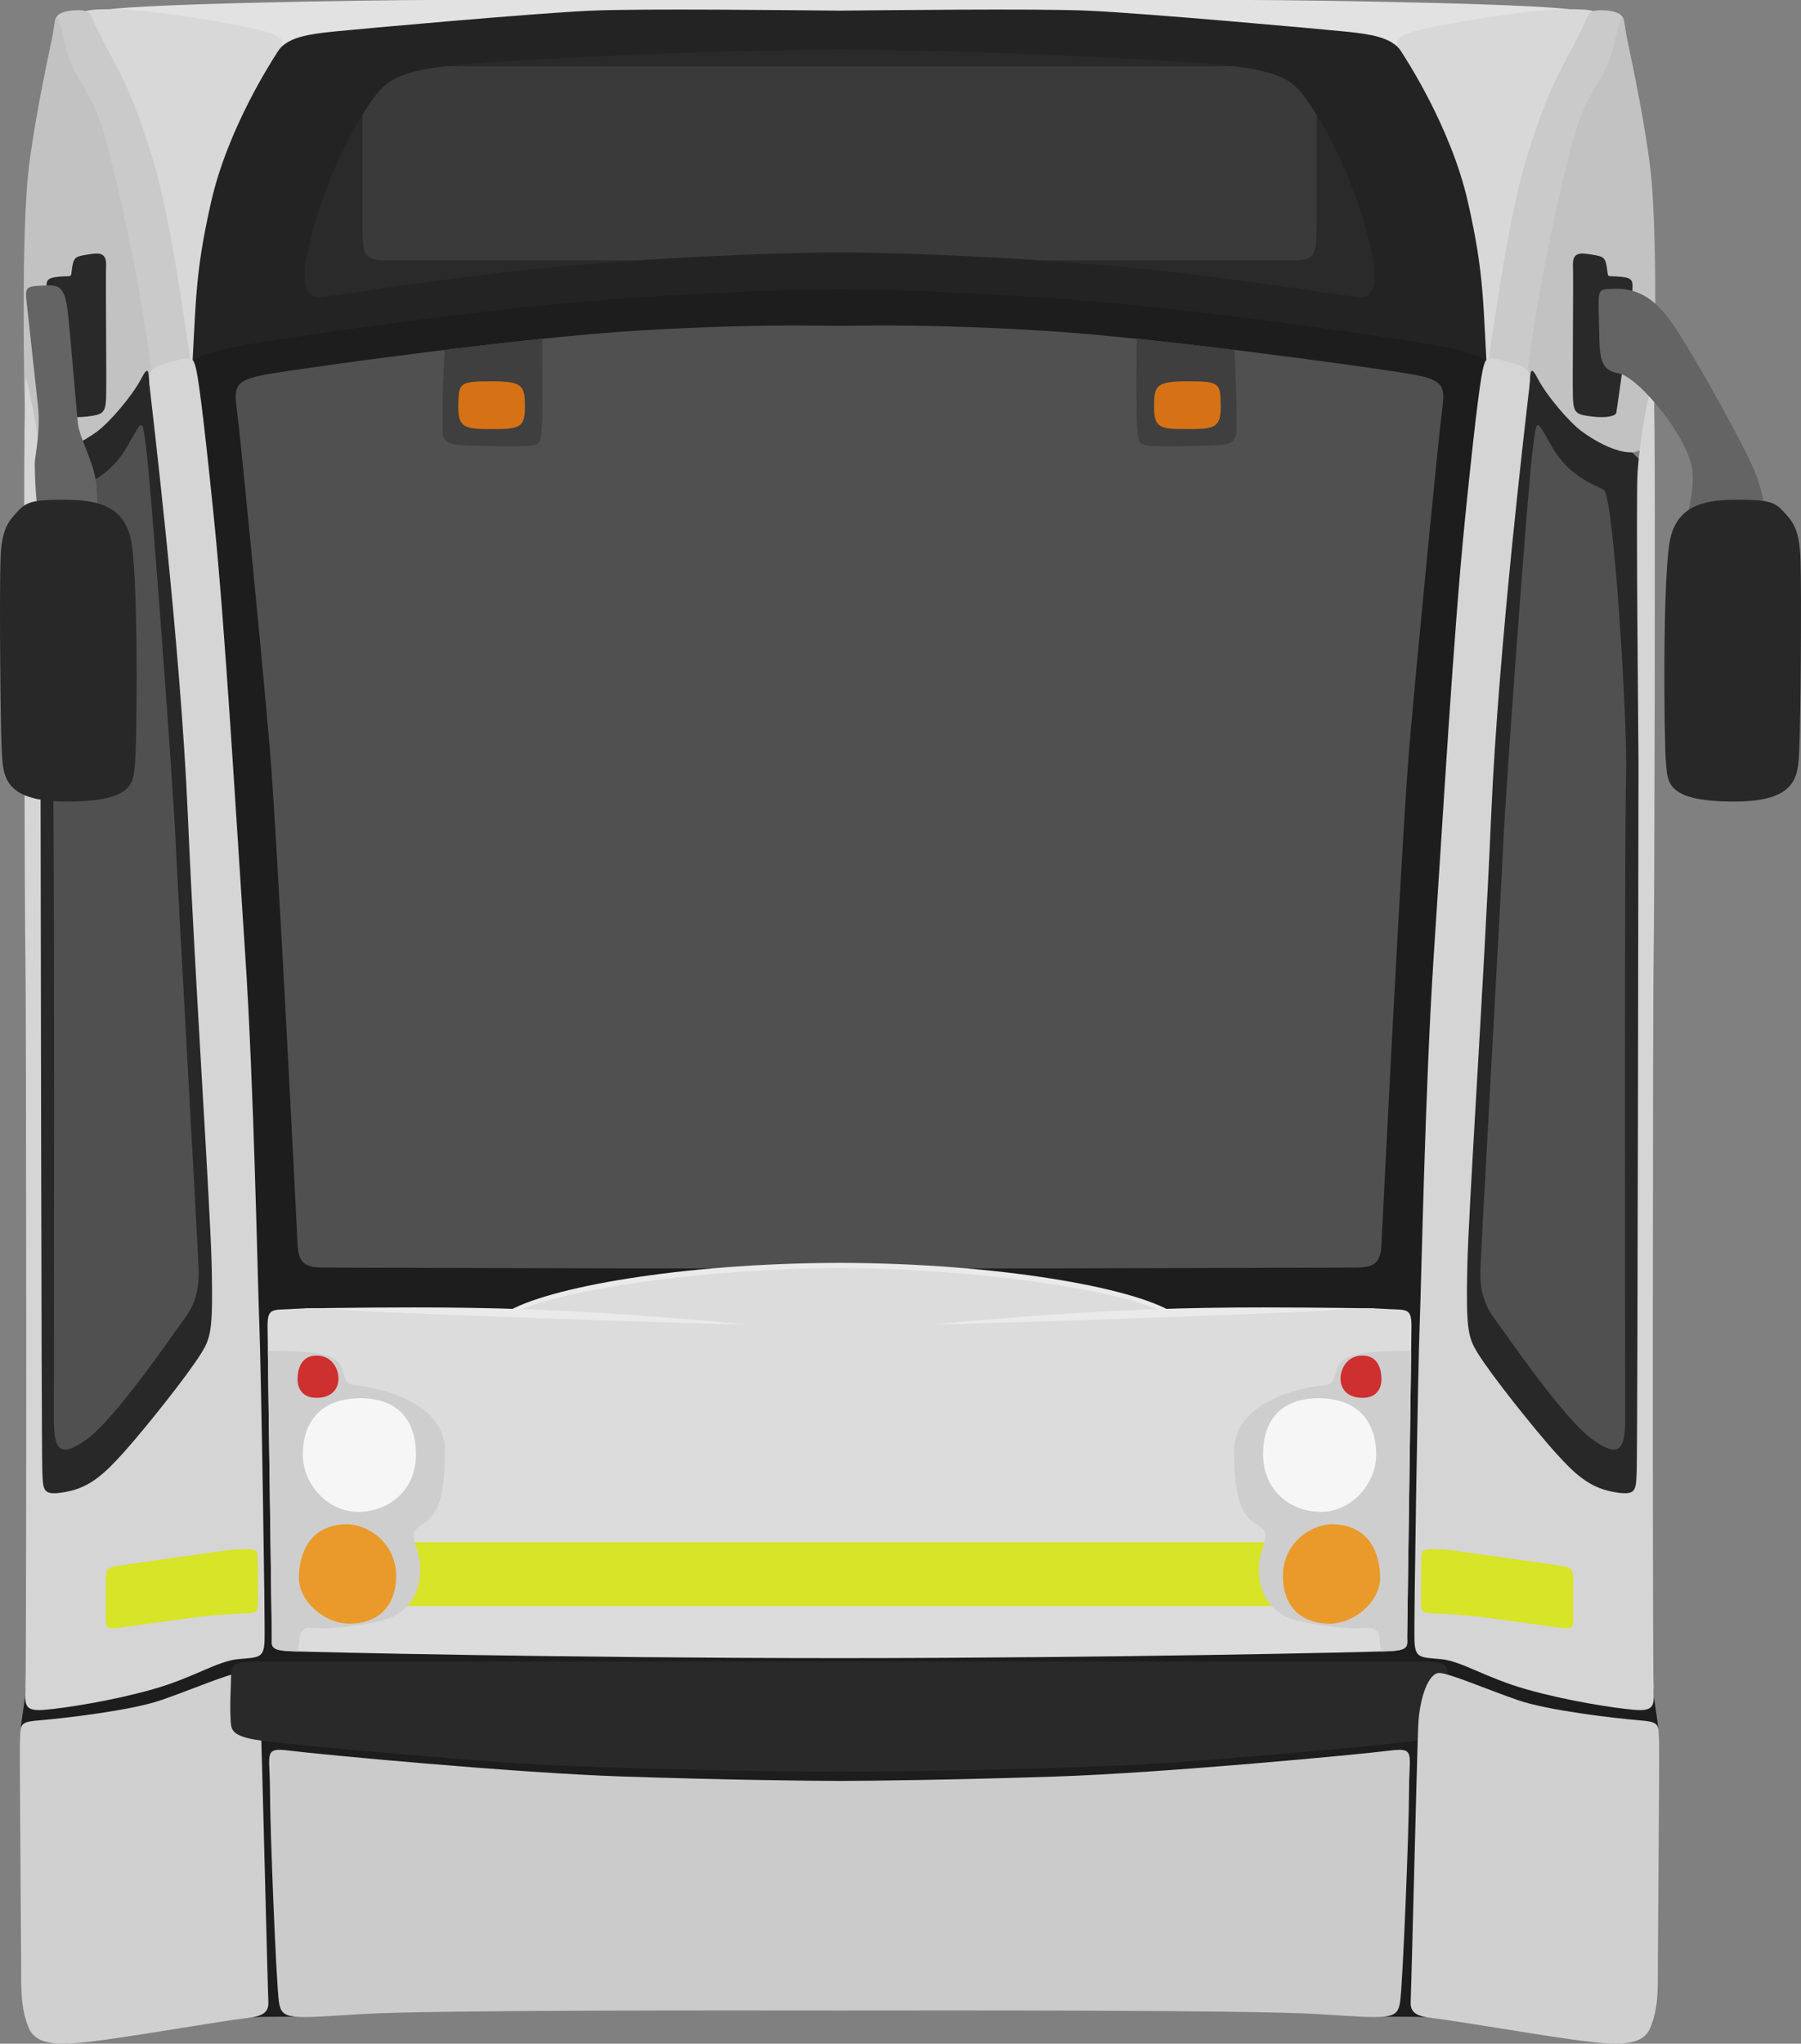
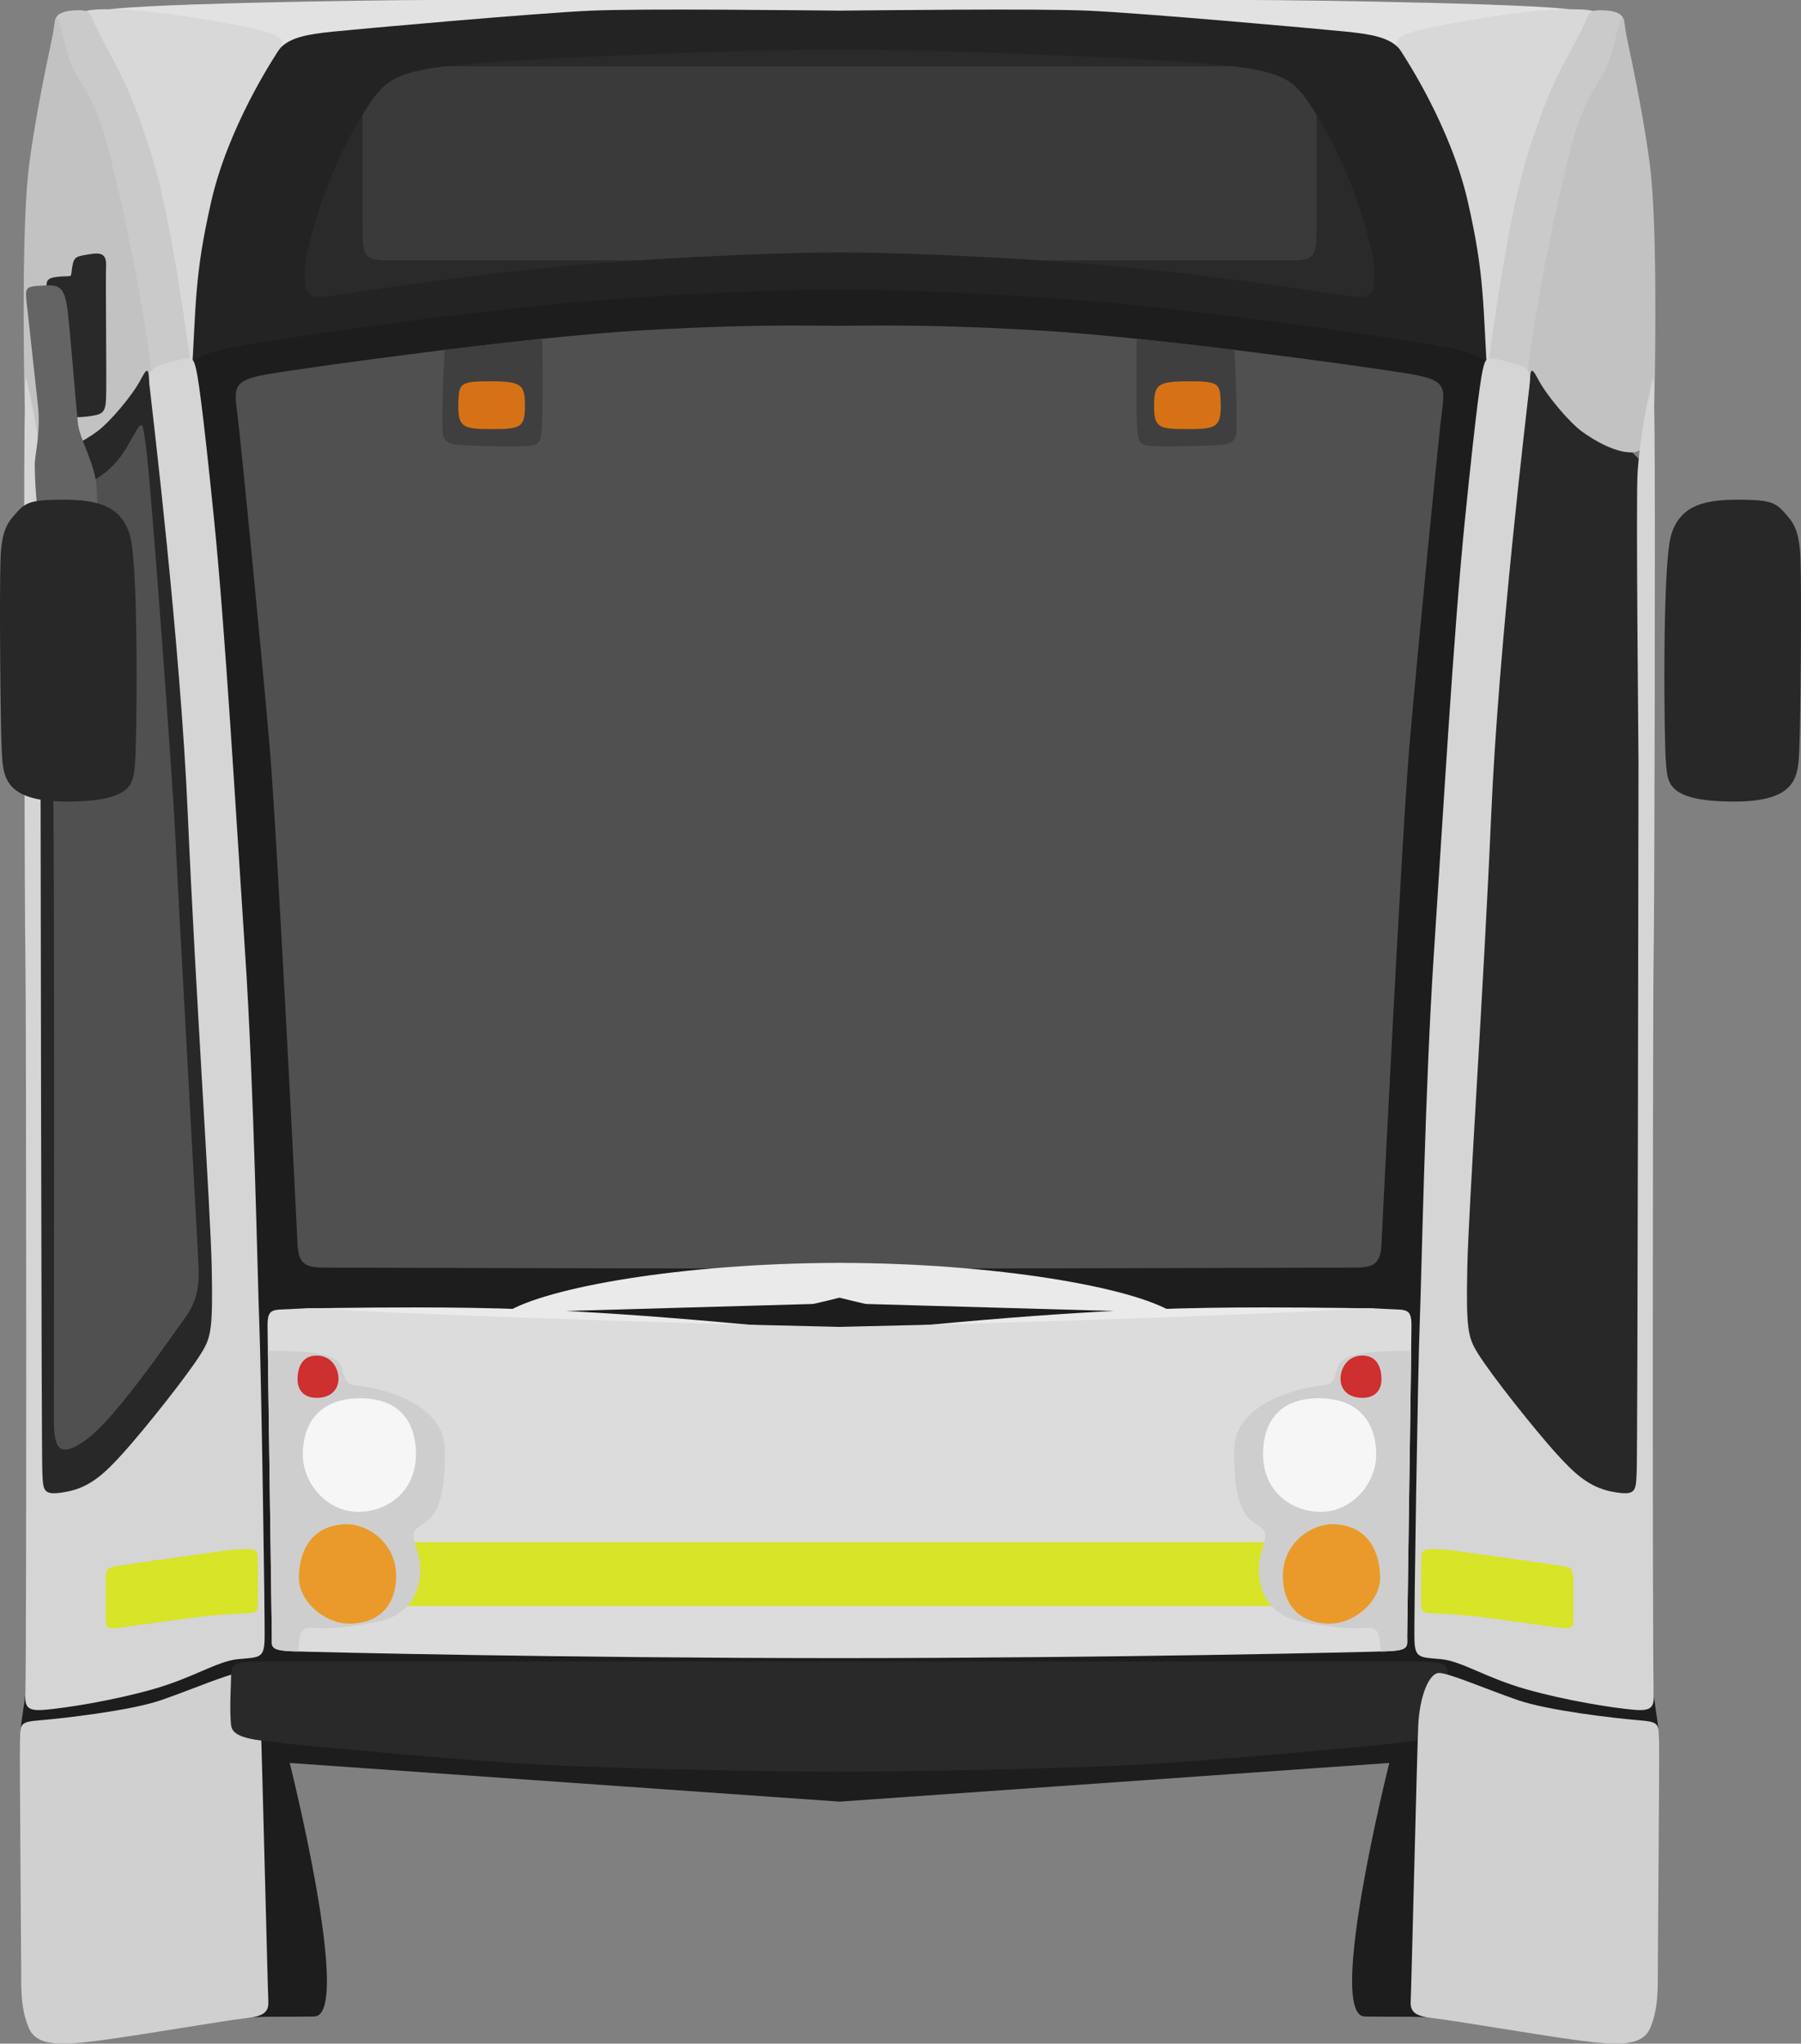
<svg xmlns="http://www.w3.org/2000/svg" xmlns:ns1="http://www.inkscape.org/namespaces/inkscape" xmlns:ns2="http://sodipodi.sourceforge.net/DTD/sodipodi-0.dtd" ns1:version="1.1-dev (ddb55ca, 2020-02-02)" ns2:docname="d.svg" viewBox="0 0 2893.947 3282.322" height="3282.322" width="2893.947" id="svg3546" version="1.1">
  <rect x="0" y="0" width="2893.947" height="3282.322" fill="#808080" stroke="none" />
  <defs id="defs3550" />
  <ns2:namedview ns1:current-layer="g3554" ns1:window-maximized="0" ns1:window-y="23" ns1:window-x="0" ns1:cy="281.70916" ns1:cx="755.94842" ns1:zoom="0.47552786" showgrid="false" id="namedview3548" ns1:window-height="880" ns1:window-width="1251" ns1:pageshadow="2" ns1:pageopacity="0" guidetolerance="10" gridtolerance="10" objecttolerance="10" borderopacity="1" bordercolor="#666666" pagecolor="#ffffff" ns1:snap-global="false" />
  <g id="g3554" ns1:label="Image" ns1:groupmode="layer" transform="translate(-472.219,-1026.695)">
    <g id="g1375">
      <path id="path930" style="fill:#2a2a2a;fill-opacity:1;stroke:none;stroke-width:1px;stroke-linecap:butt;stroke-linejoin:miter;stroke-opacity:1" d="m 1819.219,1068.102 v 0.236 l -725.957,43.502 -147.197,131.477 -44.303,285.82 135.766,-2.857 783.664,-57.645 783.666,57.645 135.766,2.857 -44.303,-285.82 -147.197,-131.477 -725.957,-43.502 v -0.236 l -1.975,0.119 z" ns1:connector-curvature="0" />
      <path id="path932" style="fill:#3a3a3a;fill-opacity:1;stroke:none;stroke-width:1px;stroke-linecap:butt;stroke-linejoin:miter;stroke-opacity:1" d="m 1143.28,1133.275 c -85.746,0 -88.603,30.012 -88.603,55.736 v 202.932 c 0,44.302 2.858,52.877 37.156,52.877 h 561.637 l 165.75,4.949 v 0.117 l 1.973,-0.059 1.975,0.059 v -0.117 l 165.75,-4.949 h 561.637 c 34.298,0 37.156,-8.575 37.156,-52.877 v -202.932 c 0,-25.724 -2.857,-55.736 -88.603,-55.736 h -675.939 -3.947 z" ns1:connector-curvature="0" />
      <path id="path926" style="fill:#232323;fill-opacity:1;stroke:none;stroke-width:1px;stroke-linecap:butt;stroke-linejoin:miter;stroke-opacity:1" d="m 1389.086,1036.098 -504.473,28.582 -132.906,431.588 v 147.197 l 187.211,-41.443 528.768,-67.168 353.506,-16.016 353.508,16.016 528.768,67.168 187.211,41.443 v -147.197 l -132.906,-431.588 -504.473,-28.582 h -430.133 -3.947 z m 432.106,70.07 c 70.59,0.341 204.868,3.177 330.642,8.529 134.335,5.716 280.104,12.863 332.981,22.867 52.877,10.004 68.596,22.865 88.603,51.447 20.007,28.582 78.601,122.902 105.754,255.809 5.716,52.877 -4.288,61.452 -30.012,58.594 -25.724,-2.858 -117.185,-18.579 -282.961,-38.586 -157.832,-19.049 -388.117,-31.607 -543.033,-32.768 v -0.033 c -0.648,0 -1.324,0.013 -1.975,0.018 -0.65,0 -1.325,-0.014 -1.973,-0.018 v 0.033 c -154.917,1.161 -385.201,13.719 -543.033,32.768 -165.776,20.007 -257.237,35.728 -282.961,38.586 -25.724,2.858 -35.728,-5.717 -30.012,-58.594 27.153,-132.906 85.746,-227.227 105.754,-255.809 20.007,-28.582 35.727,-41.444 88.604,-51.447 52.877,-10.004 198.645,-17.151 332.98,-22.867 125.774,-5.352 260.05,-8.188 330.641,-8.529 z" ns1:connector-curvature="0" />
      <path id="path917" style="fill:#1d1d1d;fill-opacity:1;stroke:none;stroke-width:1px;stroke-linecap:butt;stroke-linejoin:miter;stroke-opacity:1" d="m 1819.219,1491.561 v 0.025 c -51.1,0.205 -156.734,1.775 -339.809,14.098 -210.189,14.147 -493.332,54.893 -611.947,74.9 -118.615,20.007 -87.175,38.587 -94.32,74.314 -7.146,35.727 7.146,145.768 7.146,145.768 l 90.033,1351.928 5.717,508.76 -282.963,50.734 c 0,0 -80.029,12.862 -80.029,29.297 0,16.435 -6.431,43.586 -8.574,72.168 -2.144,28.582 27.064,2.195 27.064,2.195 l 311.242,-24.254 c 0,0 -9.096,481.011 19.199,476.969 28.295,-4.042 52.549,-2.021 115.201,-3.031 62.653,-1.01 -39.412,-407.242 -39.412,-407.242 l 881.451,61.992 v 0.277 l 1.973,-0.139 1.975,0.139 v -0.277 l 881.451,-61.992 c 0,0 -102.065,406.232 -39.412,407.242 62.653,1.01 86.906,-1.011 115.201,3.031 28.295,4.042 19.199,-476.969 19.199,-476.969 l 311.242,24.254 c 0,0 29.208,26.387 27.064,-2.195 -2.144,-28.582 -8.574,-55.733 -8.574,-72.168 1e-4,-16.435 -80.029,-29.297 -80.029,-29.297 l -282.963,-50.734 5.717,-508.76 90.033,-1351.928 c 0,0 14.292,-110.04 7.146,-145.768 -7.146,-35.727 24.295,-54.307 -94.32,-74.314 -118.615,-20.007 -401.758,-60.753 -611.947,-74.9 -183.075,-12.322 -288.708,-13.893 -339.809,-14.098 v -0.025 c -0.574,0 -1.385,0.01 -1.975,0.012 -0.589,0 -1.399,-0.01 -1.973,-0.012 z m -893.162,1655.318 893.162,19.477 v 0.086 l 1.973,-0.043 1.975,0.043 v -0.086 l 893.162,-19.477 0.414,513.248 -895.551,9.734 -895.549,-9.734 z" ns1:connector-curvature="0" />
      <path id="path913" style="fill:#e2e2e2;fill-opacity:1;stroke:none;stroke-width:1px;stroke-linecap:butt;stroke-linejoin:miter;stroke-opacity:1" d="m 1161.094,1026.695 c -76.8,0 -513.347,6.063 -527.494,18.189 -14.147,12.126 288.17,59.809 288.17,59.809 16.435,-17.864 43.587,-22.865 85.031,-27.152 41.444,-4.287 324.063,-29.626 414,-33.668 83.56,-3.755 336.508,-0.59 398.418,-0.115 v 0.037 c 0.377,0 1.578,-0.015 1.973,-0.018 0.395,0 1.597,0.015 1.975,0.018 v -0.037 c 61.91,-0.475 314.858,-3.64 398.418,0.115 89.937,4.042 372.556,29.381 414,33.668 41.444,4.287 68.597,9.289 85.031,27.152 0,0 302.317,-47.682 288.17,-59.809 -14.147,-12.126 -450.694,-18.189 -527.494,-18.189 h -658.125 -3.947 z" ns1:connector-curvature="0" />
      <path ns2:nodetypes="csssssc" ns1:connector-curvature="0" id="path911" d="m 779.621,1640.589 c 8.084,-127.326 4.547,-169.263 31.832,-289.516 27.284,-120.253 100.042,-230.4 107.116,-241.516 7.074,-11.116 22.232,-22.232 -32.337,-35.368 -54.568,-13.137 -173.811,-31.326 -217.263,-32.337 -43.453,-1.01 -62.653,0 -65.684,8.084 -3.032,8.084 176.337,590.653 176.337,590.653 z" style="fill:#d8d8d8;fill-opacity:1;stroke:none;stroke-width:1px;stroke-linecap:butt;stroke-linejoin:miter;stroke-opacity:1" />
      <path ns1:connector-curvature="0" id="path899" d="m 525.909,3439.844 208.649,-20.007 111.47,-262.954 -77.171,-1330.492 -43.298,-245.927 -206.147,200.084 z" style="fill:#282828;fill-opacity:1;stroke:none;stroke-width:1px;stroke-linecap:butt;stroke-linejoin:miter;stroke-opacity:1" />
      <path id="path915" style="fill:#505050;fill-opacity:1;stroke:none;stroke-width:1px;stroke-linecap:butt;stroke-linejoin:miter;stroke-opacity:1" d="m 1759.485,1549.529 c -59.007,-0.126 -145.316,1.044 -263.217,8.189 -188.641,11.433 -524.48,58.594 -585.932,68.598 -61.451,10.004 -62.88,18.578 -57.164,61.451 5.716,42.873 40.133,395.938 52.26,537.412 12.126,141.474 43.491,768.784 44.92,800.225 1.429,31.44 12.862,37.156 42.873,37.156 30.011,0 411.581,1.43 690.256,1.43 102.116,0 179.693,0 275.424,0 278.675,0 660.245,-1.43 690.256,-1.43 30.011,0 41.444,-5.716 42.873,-37.156 1.429,-31.44 32.794,-658.751 44.92,-800.225 12.126,-141.474 46.543,-494.539 52.26,-537.412 5.716,-42.873 4.287,-51.447 -57.164,-61.451 -61.451,-10.004 -397.291,-57.165 -585.932,-68.598 -117.901,-7.146 -204.21,-8.316 -263.217,-8.189 -25.829,0.055 -45.995,0.35 -61.709,0.51 -15.714,-0.16 -35.879,-0.455 -61.707,-0.51 z" ns1:connector-curvature="0" ns2:nodetypes="sssssssccssssssscs" />
      <path id="path846" style="fill:#eaeaea;fill-opacity:1;stroke:none;stroke-width:1px;stroke-linecap:butt;stroke-linejoin:miter;stroke-opacity:1" d="m 1819.219,3055.008 v 0.014 c -251.158,0.687 -469.799,39.344 -534.219,79.978 l 494,-14 c 0,0 18.397,-4.045 42.191,-10.1 23.795,6.054 42.193,10.1 42.193,10.1 l 494,14 c -64.42,-40.634 -283.061,-79.292 -534.219,-79.978 v -0.014 c -0.66,8e-4 -1.315,0.01 -1.975,0.01 -0.658,0 -1.314,-0.01 -1.973,-0.01 z" ns1:connector-curvature="0" />
-       <path id="path844" style="fill:#dcdcdc;fill-opacity:1;stroke:none;stroke-width:1px;stroke-linecap:butt;stroke-linejoin:miter;stroke-opacity:1" d="m 1819.219,3063.219 v 0.031 c -212.383,1.066 -452.565,33.481 -532.219,76.75 l 532.219,40.619 v 0.301 l 1.973,-0.15 1.975,0.15 v -0.301 L 2355.385,3140 c -79.654,-43.269 -319.836,-75.684 -532.219,-76.75 v -0.031 c -0.656,0 -1.319,0.013 -1.975,0.016 -0.655,0 -1.318,-0.014 -1.973,-0.016 z" ns1:connector-curvature="0" />
      <path id="path842" style="fill:#eaeaea;fill-opacity:1;stroke:none;stroke-width:1px;stroke-linecap:butt;stroke-linejoin:miter;stroke-opacity:1" d="m 1137.516,3126.564 c -91.35,0 -176.264,1.645 -176.264,1.645 l 200.625,74.017 624.508,-37.142 c -298.879,-30.301 -442.386,-35.902 -558.281,-37.85 -28.974,-0.487 -60.138,-0.67 -90.588,-0.67 z m 1367.353,0 c -30.45,0 -61.614,0.183 -90.588,0.67 -115.896,1.948 -259.403,7.549 -558.281,37.85 l 624.506,37.142 200.627,-74.017 c 0,0 -84.914,-1.645 -176.264,-1.645 z" ns1:connector-curvature="0" />
      <path id="path840" style="fill:#dcdcdc;fill-opacity:1;stroke:none;stroke-width:1px;stroke-linecap:butt;stroke-linejoin:miter;stroke-opacity:1" d="m 973.25,3127.896 c -12.224,0 -21.522,0.688 -35.295,1.377 -27.546,1.377 -35.811,-1.377 -35.811,26.17 0,27.546 6.887,484.816 6.887,499.967 0,15.15 -4.131,22.037 31.68,23.414 35.544,1.367 438.835,10.87 878.508,11.012 v 0 c 0.659,-1e-4 1.313,0 1.973,0 0.66,10e-5 1.315,0 1.975,0 v 0 c 439.673,-0.141 842.964,-9.645 878.508,-11.012 35.81,-1.377 31.68,-8.264 31.68,-23.414 0,-15.151 6.887,-472.42 6.887,-499.967 0,-27.546 -8.264,-24.793 -35.811,-26.17 -13.773,-0.689 -23.071,-1.377 -35.295,-1.377 -12.224,0 -27.373,0.688 -52.853,2.754 -50.089,4.061 -461.899,20.075 -795.09,27.162 -333.191,-7.087 -745,-23.101 -795.088,-27.162 -25.48,-2.066 -40.63,-2.754 -52.854,-2.754 z" ns1:connector-curvature="0" />
      <path id="path859" style="fill:#d7e428;fill-opacity:1;stroke:none;stroke-width:1px;stroke-linecap:butt;stroke-linejoin:miter;stroke-opacity:1" d="m 1137.028,3503.715 -55.154,102.529 h 737.346 3.947 737.346 l -55.154,-102.529 h -682.191 -3.947 z" ns1:connector-curvature="0" />
      <path ns1:connector-curvature="0" d="m 902.6,3196.166 c 1.495,116.466 6.432,446.372 6.432,459.244 0,15.15 -4.131,22.037 31.68,23.414 2.081,0.08 5.697,0.194 10.232,0.326 1.157,-6.541 1.75,-12.475 2.057,-16.15 1,-12 4,-22 18,-22 14,0 29,5 105,-9 76,-14 77,-83 67,-114 -10,-31 -9,-32 11,-45 20,-13 34,-40 33,-118 -1,-78 -110,-99 -133,-102 -23,-3 -25,-1 -32,-27 -6.618,-24.581 -38.291,-29.383 -119.4,-29.834 z" style="fill:#cecece;fill-opacity:1;stroke:none;stroke-width:1px;stroke-linecap:butt;stroke-linejoin:miter;stroke-opacity:1" id="path848" />
      <path ns1:connector-curvature="0" id="path853" d="m 980.757,3271.783 c 26.87,0 36.062,-16.971 35.355,-32.527 -0.707,-15.556 -11.314,-34.648 -33.941,-35.355 -22.627,-0.707 -31.113,16.264 -31.82,36.062 -0.707,19.799 10.607,31.82 30.406,31.82 z" style="fill:#ce2f2f;fill-opacity:1;stroke:none;stroke-width:1px;stroke-linecap:butt;stroke-linejoin:miter;stroke-opacity:1" />
      <path ns2:nodetypes="sssss" ns1:connector-curvature="0" id="path855" d="m 1049.347,3272.49 c 56.565,-0.643 89.802,28.991 91.217,86.974 1.414,57.983 -40.305,94.045 -90.51,95.459 -50.205,1.414 -90.51,-43.841 -91.217,-90.51 -0.707,-46.669 22.617,-91.152 90.51,-91.924 z" style="fill:#f6f6f6;fill-opacity:1;stroke:none;stroke-width:1px;stroke-linecap:butt;stroke-linejoin:miter;stroke-opacity:1" />
      <path ns1:connector-curvature="0" id="path857" d="m 1028.84,3474.723 c 35.355,0 80.61,31.113 79.903,84.146 -0.707,53.033 -34.648,75.66 -74.953,75.66 -40.305,0 -82.024,-36.062 -81.317,-74.953 0.707,-38.891 17.678,-83.439 76.368,-84.853 z" style="fill:#ea9a2a;fill-opacity:1;stroke:none;stroke-width:1px;stroke-linecap:butt;stroke-linejoin:miter;stroke-opacity:1" />
      <path ns2:nodetypes="sssssssssss" ns1:connector-curvature="0" id="path891" d="m 504.253,3827.874 c 0.458,-34.37 -1.011,-35.368 34.358,-38.4 35.368,-3.032 143.495,-15.158 193.011,-32.337 49.516,-17.179 108.126,-42.442 125.305,-43.453 17.179,-1.01 32.337,38.4 34.358,84.884 2.021,46.484 11.116,424.421 12.126,442.611 1.011,18.189 -9.095,24.253 -38.4,27.284 -29.305,3.031 -157.642,25.263 -224.337,34.358 -66.695,9.095 -109.137,12.126 -122.274,-19.2 -13.137,-31.326 -12.126,-63.663 -12.126,-94.99 0,-31.326 -2.573,-319.33 -2.021,-360.758 z" style="fill:#d0d0d0;fill-opacity:1;stroke:none;stroke-width:1px;stroke-linecap:butt;stroke-linejoin:miter;stroke-opacity:1" />
      <path id="path877" style="fill:#292929;fill-opacity:1;stroke:none;stroke-width:1px;stroke-linecap:butt;stroke-linejoin:miter;stroke-opacity:1" d="m 896.045,3695.365 c -57.164,0 -51.622,4.28 -52.875,37.156 -0.796,20.895 -1.401,40.784 -0.391,54.932 1.011,14.147 -2.021,26.274 39.41,33.348 41.432,7.074 259.704,26.274 398.147,36.379 133.228,9.725 403.406,14.747 538.883,15.113 v 0.016 c 0.619,0 1.348,-0.01 1.973,-0.01 0.625,0 1.355,0.01 1.975,0.01 v -0.016 c 135.477,-0.366 405.654,-5.389 538.883,-15.113 138.442,-10.105 356.715,-29.305 398.147,-36.379 41.431,-7.074 38.4,-19.2 39.41,-33.348 1.01,-14.147 0.406,-34.037 -0.391,-54.932 -1.253,-32.877 4.289,-37.156 -52.875,-37.156 h -923.174 -3.947 z" ns1:connector-curvature="0" />
-       <path id="path879" style="fill:#cbcbcb;fill-opacity:1;stroke:none;stroke-width:1px;stroke-linecap:butt;stroke-linejoin:miter;stroke-opacity:1" d="m 921.979,3837.076 c -24.068,-0.26 -15.93,13.947 -15.93,65.797 0,61.451 10.004,308.684 14.291,338.695 4.287,30.011 17.15,27.153 131.479,20.008 109.95,-6.872 615.232,-5.825 767.4,-5.734 v 0 c 0.514,-3e-4 1.45,0 1.973,0 0.523,3e-4 1.46,0 1.975,0 v 0 c 152.168,-0.091 657.451,-1.138 767.4,5.734 114.328,7.146 127.191,10.003 131.478,-20.008 4.287,-30.011 14.291,-277.244 14.291,-338.695 0,-51.849 8.138,-66.057 -15.93,-65.797 -4.457,0.048 -10.017,0.593 -16.939,1.486 -44.302,5.716 -361.563,35.727 -534.484,41.443 -160.371,5.302 -294.75,6.892 -347.791,7.098 -53.042,-0.206 -187.42,-1.796 -347.789,-7.098 -172.921,-5.716 -490.182,-35.727 -534.484,-41.443 -6.922,-0.893 -12.482,-1.438 -16.939,-1.486 z" ns1:connector-curvature="0" />
      <path ns1:connector-curvature="0" id="path909" d="m 709.548,1604.165 6.431,35.013 c 0,0 73.599,42.158 64.309,-19.293 -9.289,-61.451 -33.51,-243.548 -62.815,-338.538 -29.305,-94.99 -47.94,-129.493 -65.09,-161.648 -17.149,-32.155 -27.374,-52.079 -31.416,-62.184 -4.042,-10.105 -5.558,-15.663 -29.811,-14.147 -24.253,1.516 -29.811,9.6 -30.821,18.189 -1.011,8.589 19.2,120.253 19.2,120.253 z" style="fill:#cacaca;fill-opacity:1;stroke:none;stroke-width:1px;stroke-linecap:butt;stroke-linejoin:miter;stroke-opacity:1" />
      <path ns1:connector-curvature="0" id="path901" d="m 712.926,1648.168 c -2.526,-22.232 -0.505,-38.905 -14.147,-12.632 -13.642,26.274 -50.021,69.221 -70.737,84.379 -20.716,15.158 -55.074,34.358 -80.337,33.347 -25.263,-1.011 -28.295,-29.305 -28.295,-29.305 0,0 -7.074,-6.063 -8.084,-72.758 -1.011,-66.695 -4.042,-271.832 8.084,-362.779 12.126,-90.947 33.347,-183.916 37.389,-205.137 4.042,-21.221 4.042,-55.579 19.2,12.126 15.158,67.705 42.442,64.674 68.716,164.716 26.274,100.042 58.611,256.674 72.758,377.937 14.147,121.263 -4.547,10.105 -4.547,10.105 z" style="fill:#c2c2c2;fill-opacity:1;stroke:none;stroke-width:1px;stroke-linecap:butt;stroke-linejoin:miter;stroke-opacity:1" />
      <path ns2:nodetypes="sssssssssssssssssssssss" ns1:connector-curvature="0" id="path893" d="m 513.047,3739.955 c -0.857,25.709 -1.429,35.727 31.44,32.869 32.869,-2.858 107.183,-14.291 172.921,-32.869 65.739,-18.578 104.15,-45.471 137.497,-48.502 33.347,-3.031 41.432,-1.01 42.442,-30.316 1.011,-29.305 -5.589,-437.087 -8.447,-508.542 -2.858,-71.455 -8.575,-381.57 -22.866,-595.935 -14.291,-214.365 -31.44,-514.476 -50.019,-697.401 -18.578,-182.925 -25.785,-230.291 -29.827,-244.438 -4.042,-14.147 -6.063,-16.169 -42.442,-6.063 -36.379,10.105 -33.347,16.168 -30.316,45.474 3.032,29.305 48.505,403.2 60.632,682.105 12.126,278.905 36.379,628.547 38.4,727.579 2.021,99.032 -1.455,111.145 -16.873,136.186 -22.055,35.82 -91.708,122.729 -124.332,159.049 -29.835,33.214 -53.887,56.399 -92.473,63.544 -38.586,7.146 -37.157,-1.429 -38.586,-32.869 -1.429,-31.44 -2.858,-1111.84 -2.858,-1138.993 0,-27.153 4.287,-423.014 1.429,-465.887 -2.858,-42.873 -11.433,-94.321 -18.578,-124.332 -7.146,-30.011 -7.146,-55.735 -8.575,54.306 -1.429,110.041 0,781.718 1.429,851.744 1.429,70.026 2.002,1113.234 0,1173.291 z" style="fill:#d5d5d5;fill-opacity:1;stroke:none;stroke-width:1px;stroke-linecap:butt;stroke-linejoin:miter;stroke-opacity:1" />
      <path ns2:nodetypes="sssssssssss" ns1:connector-curvature="0" id="path895" d="m 861.033,3514.872 c 20.733,-0.268 24.694,0.244 25.199,11.865 0.505,11.621 0.505,65.179 0.505,76.8 0,11.621 -4.547,13.642 -15.158,14.147 -10.611,0.505 -56.589,2.526 -88.926,7.074 -32.337,4.547 -112.168,15.158 -123.284,16.674 -11.116,1.516 -17.179,0 -17.179,-10.611 0,-23.579 0,-47.158 0,-70.737 0,-10.105 3.032,-15.663 14.147,-17.684 11.116,-2.021 127.326,-18.189 149.053,-21.221 21.726,-3.032 40.044,-6.106 55.643,-6.308 z" style="fill:#d7e428;fill-opacity:1;stroke:none;stroke-width:1px;stroke-linecap:butt;stroke-linejoin:miter;stroke-opacity:1" />
      <path ns2:nodetypes="ssssssssss" ns1:connector-curvature="0" id="path897" d="m 558.778,3304.079 c 0,45.731 5.716,68.597 52.877,34.298 47.16,-34.298 136.847,-166.613 153.996,-189.478 17.149,-22.866 27.153,-44.302 25.724,-84.317 -1.429,-40.015 -33.157,-602.125 -36.81,-683.702 -4.287,-95.75 -40.015,-578.785 -47.16,-631.662 -7.146,-52.877 -4.287,-51.448 -31.44,-4.287 -27.153,47.16 -67.168,60.022 -82.888,68.597 -15.72,8.575 -38.586,374.424 -35.727,463.028 2.858,88.604 1.429,986.079 1.429,1027.523 z" style="fill:#505050;fill-opacity:1;stroke:none;stroke-width:1px;stroke-linecap:butt;stroke-linejoin:miter;stroke-opacity:1" />
      <path ns2:nodetypes="sssssssss" ns1:connector-curvature="0" id="path903" d="m 587.116,1464.253 c 2.71,-24.185 5.053,-25.263 23.242,-28.295 18.189,-3.032 33.347,-6.063 32.337,17.179 -1.011,23.242 1.011,188.969 0,213.221 -1.011,24.253 -6.063,26.274 -30.316,29.305 -24.253,3.031 -38.4,-1.011 -39.411,-6.063 -1.011,-5.053 -24.909,-174.754 -25.623,-192.618 -0.715,-17.864 -2.858,-23.58 17.864,-25.724 20.722,-2.144 20.919,1.812 21.907,-7.006 z" style="fill:#292929;fill-opacity:1;stroke:none;stroke-width:1px;stroke-linecap:butt;stroke-linejoin:miter;stroke-opacity:1" />
      <path ns2:nodetypes="ssssssssss" ns1:connector-curvature="0" id="path905" d="m 516.62,1526.279 c -4.268,-37.248 -6.431,-39.3 20.722,-40.729 27.153,-1.429 38.586,-2.858 43.588,40.729 5.002,43.588 13.576,153.628 16.435,180.067 2.858,26.438 27.867,65.024 30.011,102.895 2.144,37.871 3.573,52.877 -14.291,53.591 -17.864,0.715 -77.886,-1.429 -80.744,-20.722 -2.858,-19.293 -4.287,-53.591 -4.287,-69.311 0,-15.72 10.004,-52.162 5.002,-95.75 -5.002,-43.588 -12.841,-119.406 -16.435,-150.77 z" style="fill:#646464;fill-opacity:1;stroke:none;stroke-width:1px;stroke-linecap:butt;stroke-linejoin:miter;stroke-opacity:1" />
      <path ns1:connector-curvature="0" id="path907" d="m 473.032,1925.712 c 1.429,-50.733 13.576,-62.166 27.153,-77.171 13.576,-15.006 23.58,-19.293 72.884,-19.293 49.304,0 95.035,6.431 108.612,60.022 13.576,53.591 10.53,333.888 7.498,363.193 -3.032,29.305 1.011,60.632 -105.095,61.642 -106.105,1.01 -107.116,-39.411 -109.137,-83.874 -2.021,-44.463 -3.831,-245.249 -1.915,-304.519 z" style="fill:#282828;fill-opacity:1;stroke:none;stroke-width:1px;stroke-linecap:butt;stroke-linejoin:miter;stroke-opacity:1" />
      <path ns1:connector-curvature="0" d="m 1343.5,1570.852 c -51.559,5.327 -105.265,11.537 -156.951,17.879 -4.497,94.077 -3.254,109.886 -3.254,121.902 0,12.862 -1.99,28.483 24.283,30.504 26.274,2.021 85.895,3.032 109.137,2.022 23.242,-1.01 24.254,-4.042 26.275,-31.326 1.665,-22.484 1.265,-104.6 0.51,-140.98 z" style="fill:#3f3f3f;fill-opacity:1;stroke:none;stroke-width:1px;stroke-linecap:butt;stroke-linejoin:miter;stroke-opacity:1" id="path919" />
      <path ns2:nodetypes="csssc" ns1:connector-curvature="0" id="path924" d="m 1208.59,1678.484 c 1.01,-35.368 -0.063,-39.41 51.474,-39.41 51.537,0 55.642,6.063 55.642,40.421 0,34.358 -8.147,36.379 -53.621,36.379 -45.474,0 -53.495,-3.032 -53.495,-37.389 z" style="fill:#d67215;fill-opacity:1;stroke:none;stroke-width:1px;stroke-linecap:butt;stroke-linejoin:miter;stroke-opacity:1" />
      <path style="fill:#d8d8d8;fill-opacity:1;stroke:none;stroke-width:1px;stroke-linecap:butt;stroke-linejoin:miter;stroke-opacity:1" d="m 2862.764,1640.589 c -8.084,-127.326 -4.547,-169.263 -31.831,-289.516 -27.284,-120.253 -100.042,-230.4 -107.116,-241.516 -7.074,-11.116 -22.232,-22.232 32.337,-35.368 54.568,-13.137 173.811,-31.326 217.263,-32.337 43.453,-1.01 62.653,0 65.684,8.084 3.032,8.084 -176.337,590.653 -176.337,590.653 z" id="path1119" ns1:connector-curvature="0" ns2:nodetypes="csssssc" />
      <path style="fill:#282828;fill-opacity:1;stroke:none;stroke-width:1px;stroke-linecap:butt;stroke-linejoin:miter;stroke-opacity:1" d="m 3116.476,3439.844 -208.649,-20.007 -111.47,-262.954 77.171,-1330.492 43.298,-245.927 206.147,200.084 z" id="path1121" ns1:connector-curvature="0" />
      <path id="path1133" style="fill:#cecece;fill-opacity:1;stroke:none;stroke-width:1px;stroke-linecap:butt;stroke-linejoin:miter;stroke-opacity:1" d="m 2739.786,3196.166 c -1.495,116.466 -6.432,446.372 -6.432,459.244 0,15.15 4.131,22.037 -31.68,23.414 -2.081,0.08 -5.697,0.194 -10.232,0.326 -1.157,-6.541 -1.75,-12.475 -2.057,-16.15 -1,-12 -4,-22 -18,-22 -14,0 -29,5 -105,-9 -76,-14 -77,-83 -67,-114 10,-31 9,-32 -11,-45 -20,-13 -34,-40 -33,-118 1,-78 110,-99 133,-102 23,-3 25,-1 32,-27 6.618,-24.581 38.291,-29.383 119.4,-29.834 z" ns1:connector-curvature="0" />
      <path style="fill:#ce2f2f;fill-opacity:1;stroke:none;stroke-width:1px;stroke-linecap:butt;stroke-linejoin:miter;stroke-opacity:1" d="m 2661.628,3271.783 c -26.87,0 -36.062,-16.971 -35.355,-32.527 0.707,-15.556 11.314,-34.648 33.941,-35.355 22.627,-0.707 31.113,16.264 31.82,36.062 0.707,19.799 -10.607,31.82 -30.406,31.82 z" id="path1135" ns1:connector-curvature="0" />
      <path style="fill:#f6f6f6;fill-opacity:1;stroke:none;stroke-width:1px;stroke-linecap:butt;stroke-linejoin:miter;stroke-opacity:1" d="m 2593.039,3272.49 c -56.565,-0.643 -89.802,28.991 -91.217,86.974 -1.414,57.983 40.305,94.045 90.51,95.459 50.205,1.414 90.51,-43.841 91.217,-90.51 0.707,-46.669 -22.617,-91.152 -90.51,-91.924 z" id="path1137" ns1:connector-curvature="0" ns2:nodetypes="sssss" />
      <path style="fill:#ea9a2a;fill-opacity:1;stroke:none;stroke-width:1px;stroke-linecap:butt;stroke-linejoin:miter;stroke-opacity:1" d="m 2613.545,3474.723 c -35.355,0 -80.61,31.113 -79.903,84.146 0.707,53.033 34.648,75.66 74.953,75.66 40.305,0 82.024,-36.062 81.317,-74.953 -0.707,-38.891 -17.678,-83.439 -76.368,-84.853 z" id="path1139" ns1:connector-curvature="0" />
      <path style="fill:#d0d0d0;fill-opacity:1;stroke:none;stroke-width:1px;stroke-linecap:butt;stroke-linejoin:miter;stroke-opacity:1" d="m 3138.133,3827.874 c -0.458,-34.37 1.01,-35.368 -34.358,-38.4 -35.368,-3.032 -143.495,-15.158 -193.011,-32.337 -49.516,-17.179 -108.126,-42.442 -125.305,-43.453 -17.179,-1.01 -32.337,38.4 -34.358,84.884 -2.021,46.484 -11.116,424.421 -12.126,442.611 -1.01,18.189 9.095,24.253 38.4,27.284 29.305,3.031 157.642,25.263 224.337,34.358 66.695,9.095 109.137,12.126 122.274,-19.2 13.137,-31.326 12.126,-63.663 12.126,-94.99 0,-31.326 2.573,-319.33 2.021,-360.758 z" id="path1141" ns1:connector-curvature="0" ns2:nodetypes="sssssssssss" />
      <path style="fill:#cacaca;fill-opacity:1;stroke:none;stroke-width:1px;stroke-linecap:butt;stroke-linejoin:miter;stroke-opacity:1" d="m 2932.837,1604.165 -6.431,35.013 c 0,0 -73.599,42.158 -64.309,-19.293 9.289,-61.451 33.51,-243.548 62.815,-338.538 29.305,-94.99 47.94,-129.493 65.09,-161.648 17.149,-32.155 27.374,-52.079 31.416,-62.184 4.042,-10.105 5.558,-15.663 29.811,-14.147 24.253,1.516 29.811,9.6 30.821,18.189 1.01,8.589 -19.2,120.253 -19.2,120.253 z" id="path1147" ns1:connector-curvature="0" />
      <path style="fill:#c2c2c2;fill-opacity:1;stroke:none;stroke-width:1px;stroke-linecap:butt;stroke-linejoin:miter;stroke-opacity:1" d="m 2929.459,1648.168 c 2.526,-22.232 0.505,-38.905 14.147,-12.632 13.642,26.274 50.021,69.221 70.737,84.379 20.716,15.158 55.074,34.358 80.337,33.347 25.263,-1.011 28.295,-29.305 28.295,-29.305 0,0 7.074,-6.063 8.084,-72.758 1.01,-66.695 4.042,-271.832 -8.084,-362.779 -12.126,-90.947 -33.347,-183.916 -37.389,-205.137 -4.042,-21.221 -4.042,-55.579 -19.2,12.126 -15.158,67.705 -42.442,64.674 -68.716,164.716 -26.274,100.042 -58.611,256.674 -72.758,377.937 -14.147,121.263 4.547,10.105 4.547,10.105 z" id="path1149" ns1:connector-curvature="0" />
      <path style="fill:#d5d5d5;fill-opacity:1;stroke:none;stroke-width:1px;stroke-linecap:butt;stroke-linejoin:miter;stroke-opacity:1" d="m 3129.338,3739.955 c 0.857,25.709 1.429,35.727 -31.44,32.869 -32.869,-2.858 -107.183,-14.291 -172.921,-32.869 -65.739,-18.578 -104.15,-45.471 -137.497,-48.502 -33.347,-3.031 -41.431,-1.01 -42.442,-30.316 -1.01,-29.305 5.589,-437.087 8.447,-508.542 2.858,-71.455 8.575,-381.57 22.866,-595.935 14.291,-214.365 31.44,-514.476 50.019,-697.401 18.578,-182.925 25.785,-230.291 29.827,-244.438 4.042,-14.147 6.063,-16.169 42.442,-6.063 36.379,10.105 33.347,16.168 30.316,45.474 -3.032,29.305 -48.505,403.2 -60.632,682.105 -12.126,278.905 -36.379,628.547 -38.4,727.579 -2.021,99.032 1.455,111.145 16.873,136.186 22.055,35.82 91.708,122.729 124.332,159.049 29.835,33.214 53.887,56.399 92.473,63.544 38.586,7.146 37.157,-1.429 38.586,-32.869 1.429,-31.44 2.858,-1111.84 2.858,-1138.993 0,-27.153 -4.287,-423.014 -1.429,-465.887 2.858,-42.873 11.433,-94.321 18.578,-124.332 7.146,-30.011 7.146,-55.735 8.575,54.306 1.429,110.041 0,781.718 -1.429,851.744 -1.429,70.026 -2.002,1113.234 0,1173.291 z" id="path1151" ns1:connector-curvature="0" ns2:nodetypes="sssssssssssssssssssssss" />
      <path style="fill:#d7e428;fill-opacity:1;stroke:none;stroke-width:1px;stroke-linecap:butt;stroke-linejoin:miter;stroke-opacity:1" d="m 2781.352,3514.872 c -20.733,-0.268 -24.694,0.244 -25.199,11.865 -0.505,11.621 -0.505,65.179 -0.505,76.8 0,11.621 4.547,13.642 15.158,14.147 10.611,0.505 56.589,2.526 88.926,7.074 32.337,4.547 112.168,15.158 123.284,16.674 11.116,1.516 17.179,0 17.179,-10.611 0,-23.579 0,-47.158 0,-70.737 0,-10.105 -3.031,-15.663 -14.147,-17.684 -11.116,-2.021 -127.326,-18.189 -149.053,-21.221 -21.726,-3.032 -40.044,-6.106 -55.643,-6.308 z" id="path1153" ns1:connector-curvature="0" ns2:nodetypes="sssssssssss" />
-       <path style="fill:#505050;fill-opacity:1;stroke:none;stroke-width:1px;stroke-linecap:butt;stroke-linejoin:miter;stroke-opacity:1" d="m 3083.607,3304.079 c 0,45.731 -5.716,68.597 -52.877,34.298 -47.16,-34.298 -136.847,-166.613 -153.996,-189.478 -17.149,-22.866 -27.153,-44.302 -25.724,-84.317 1.429,-40.015 33.157,-602.125 36.81,-683.702 4.287,-95.75 40.015,-578.785 47.16,-631.662 7.146,-52.877 4.287,-51.448 31.44,-4.287 27.153,47.16 67.168,60.022 82.888,68.597 15.72,8.575 38.586,374.424 35.727,463.028 -2.858,88.604 -1.429,986.079 -1.429,1027.523 z" id="path1155" ns1:connector-curvature="0" ns2:nodetypes="ssssssssss" />
-       <path style="fill:#292929;fill-opacity:1;stroke:none;stroke-width:1px;stroke-linecap:butt;stroke-linejoin:miter;stroke-opacity:1" d="m 3055.269,1464.253 c -2.71,-24.185 -5.053,-25.263 -23.242,-28.295 -18.189,-3.032 -33.347,-6.063 -32.337,17.179 1.01,23.242 -1.011,188.969 0,213.221 1.01,24.253 6.063,26.274 30.316,29.305 24.253,3.031 38.4,-1.011 39.41,-6.063 1.01,-5.053 24.909,-174.754 25.623,-192.618 0.715,-17.864 2.858,-23.58 -17.864,-25.724 -20.722,-2.144 -20.919,1.812 -21.907,-7.006 z" id="path1157" ns1:connector-curvature="0" ns2:nodetypes="sssssssss" />
      <path id="path1163" style="fill:#3f3f3f;fill-opacity:1;stroke:none;stroke-width:1px;stroke-linecap:butt;stroke-linejoin:miter;stroke-opacity:1" d="m 2298.885,1570.852 c 51.559,5.327 105.265,11.537 156.951,17.879 4.497,94.077 3.254,109.886 3.254,121.902 0,12.862 1.99,28.483 -24.283,30.504 -26.274,2.021 -85.895,3.032 -109.137,2.022 -23.242,-1.01 -24.254,-4.042 -26.275,-31.326 -1.665,-22.484 -1.265,-104.6 -0.51,-140.98 z" ns1:connector-curvature="0" />
      <path style="fill:#d67215;fill-opacity:1;stroke:none;stroke-width:1px;stroke-linecap:butt;stroke-linejoin:miter;stroke-opacity:1" d="m 2433.796,1678.484 c -1.01,-35.368 0.063,-39.41 -51.474,-39.41 -51.537,0 -55.642,6.063 -55.642,40.421 0,34.358 8.147,36.379 53.621,36.379 45.474,0 53.495,-3.032 53.495,-37.389 z" id="path1165" ns1:connector-curvature="0" ns2:nodetypes="csssc" />
-       <path ns1:connector-curvature="0" id="path1280" d="m 3068.655,1490.395 c -30.055,1.431 -28.623,-2.862 -27.192,51.522 1.431,54.385 -1.431,78.715 31.486,84.439 32.917,5.725 114.494,105.907 118.787,157.429 4.293,51.522 -21.468,88.733 0,97.32 21.468,8.587 121.65,40.073 118.787,14.312 -2.862,-25.761 4.294,-64.403 -25.761,-127.374 -30.055,-62.971 -101.613,-188.915 -127.374,-224.694 -25.761,-35.779 -51.522,-52.953 -88.733,-52.953 z" style="fill:#646464;fill-opacity:1;stroke:none;stroke-width:1px;stroke-linecap:butt;stroke-linejoin:miter;stroke-opacity:1" />
      <path style="fill:#282828;fill-opacity:1;stroke:none;stroke-width:1px;stroke-linecap:butt;stroke-linejoin:miter;stroke-opacity:1" d="m 3365.353,1925.712 c -1.429,-50.733 -13.576,-62.166 -27.153,-77.171 -13.576,-15.006 -23.58,-19.293 -72.884,-19.293 -49.304,0 -95.035,6.431 -108.612,60.022 -13.576,53.591 -10.53,333.888 -7.498,363.193 3.031,29.305 -1.011,60.632 105.095,61.642 106.105,1.01 107.116,-39.411 109.137,-83.874 2.021,-44.463 3.831,-245.249 1.915,-304.519 z" id="path1161" ns1:connector-curvature="0" />
    </g>
  </g>
</svg>